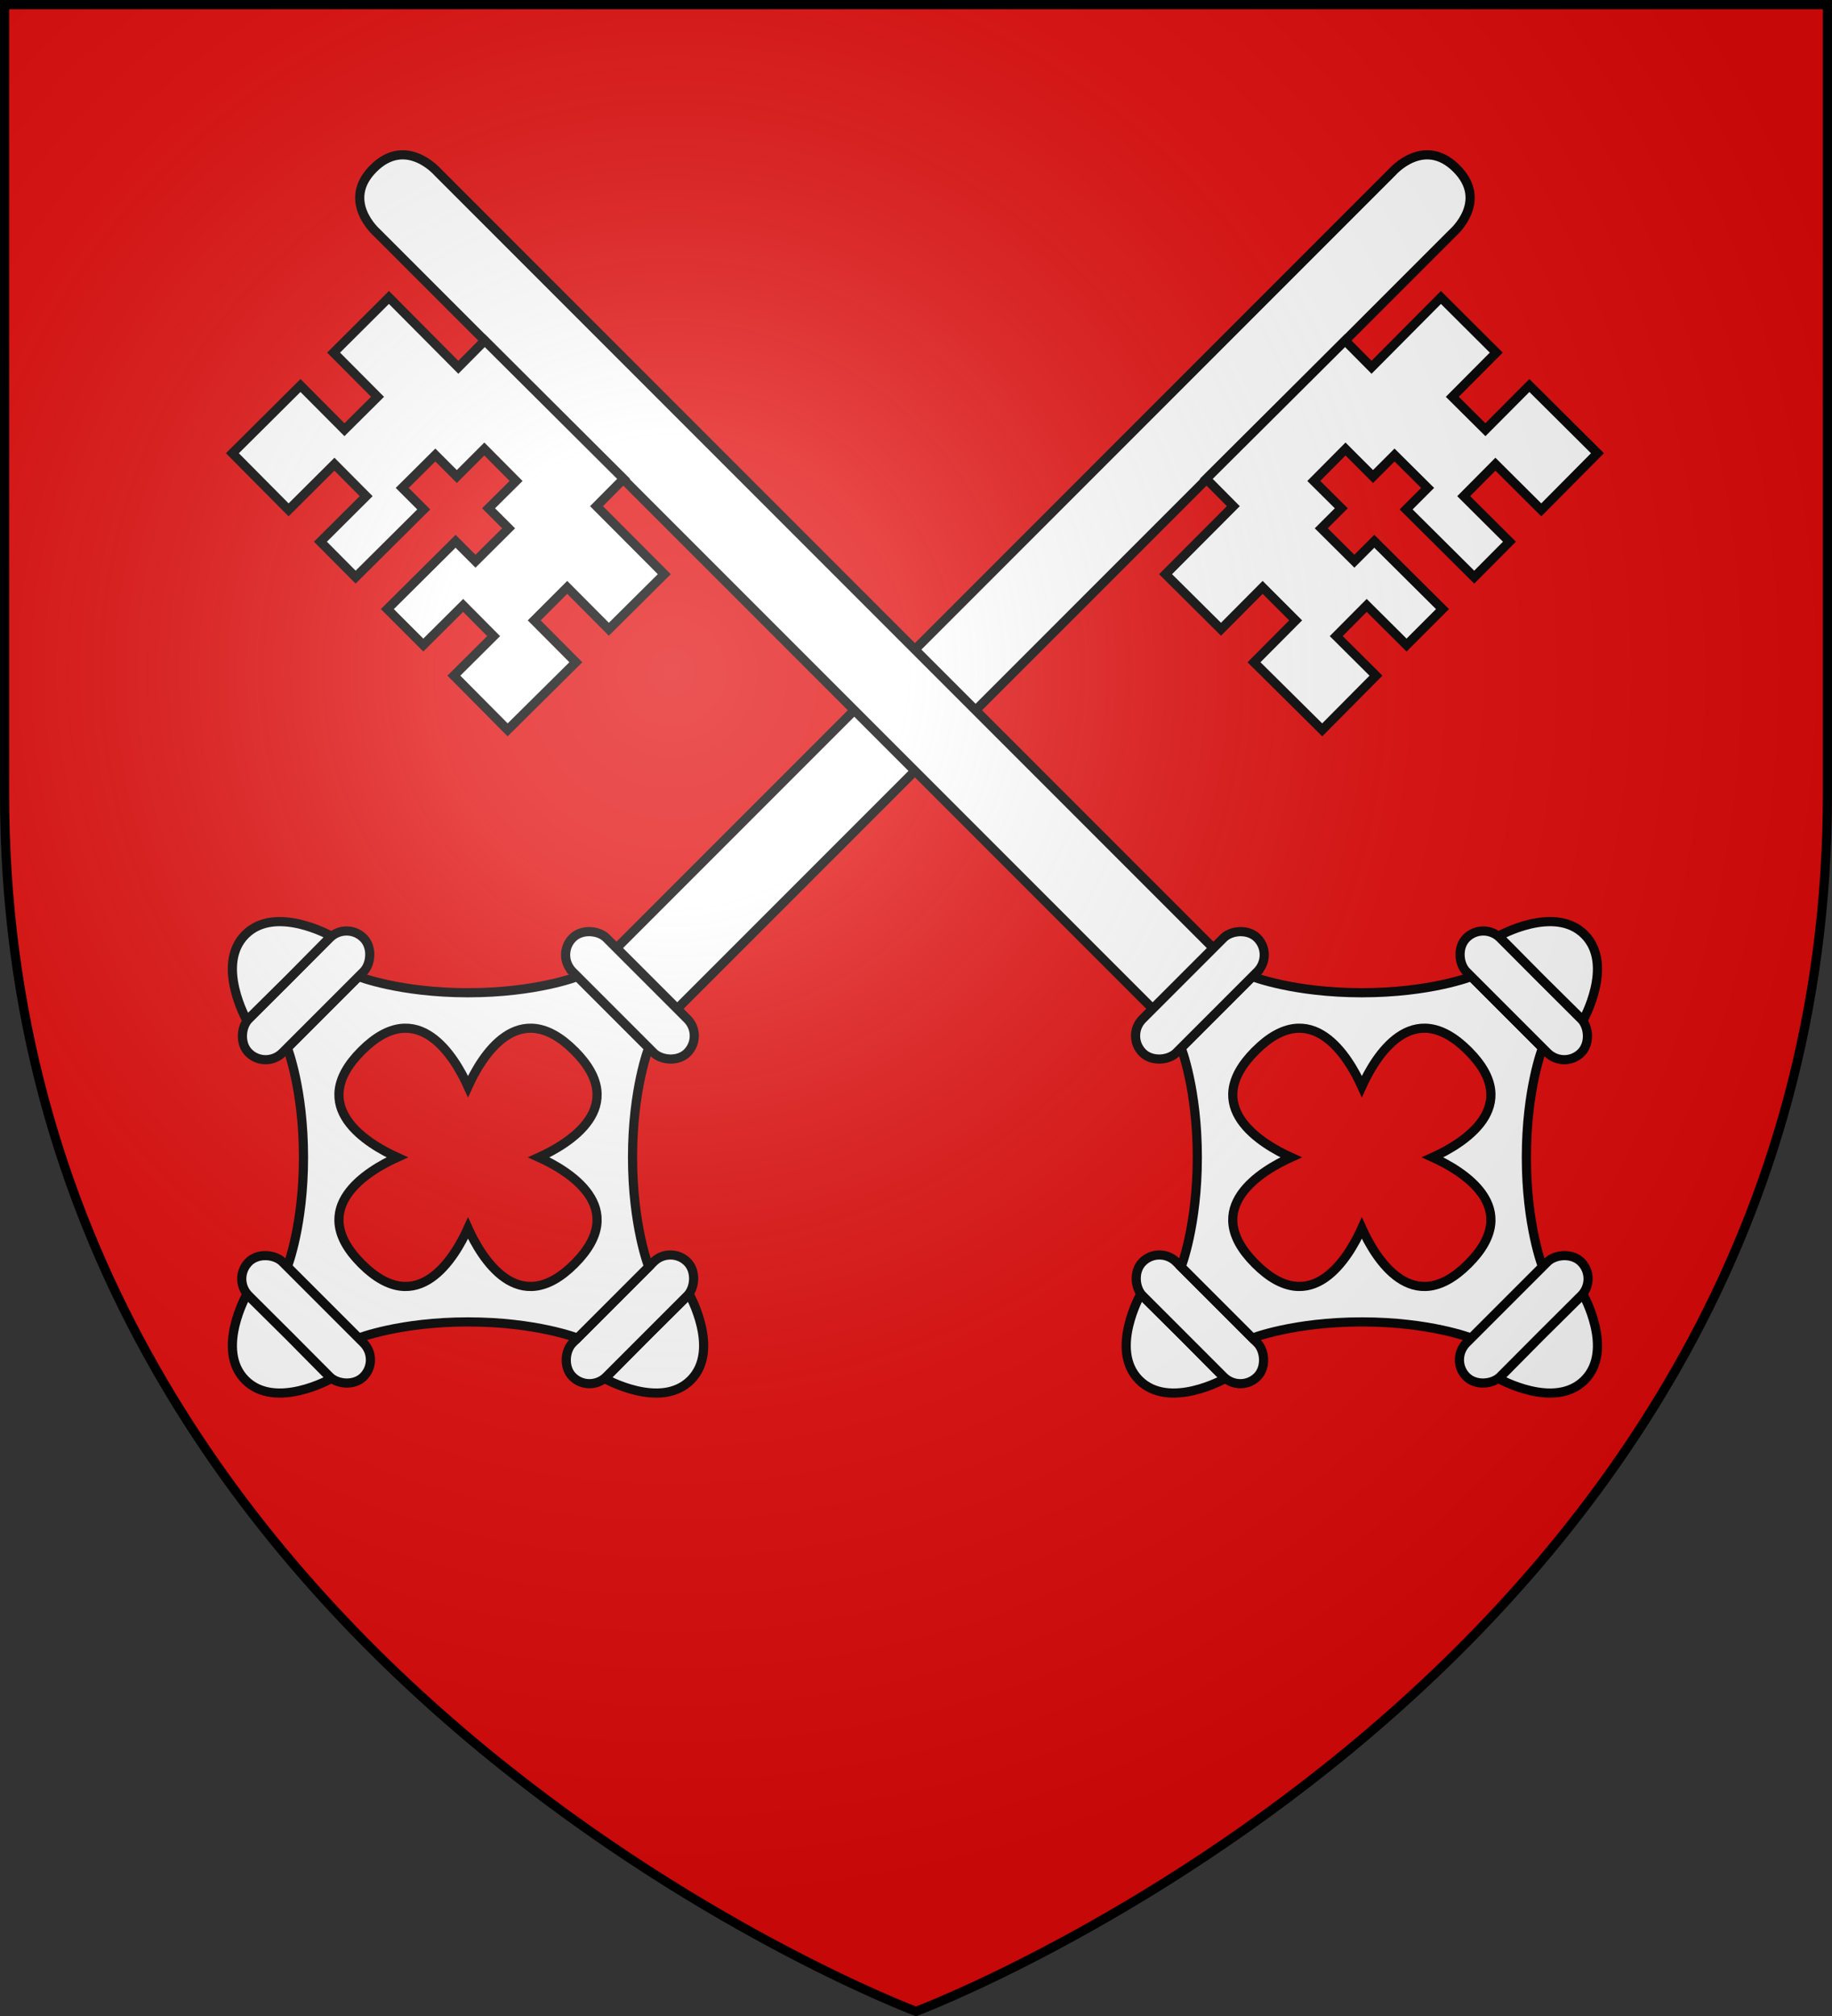
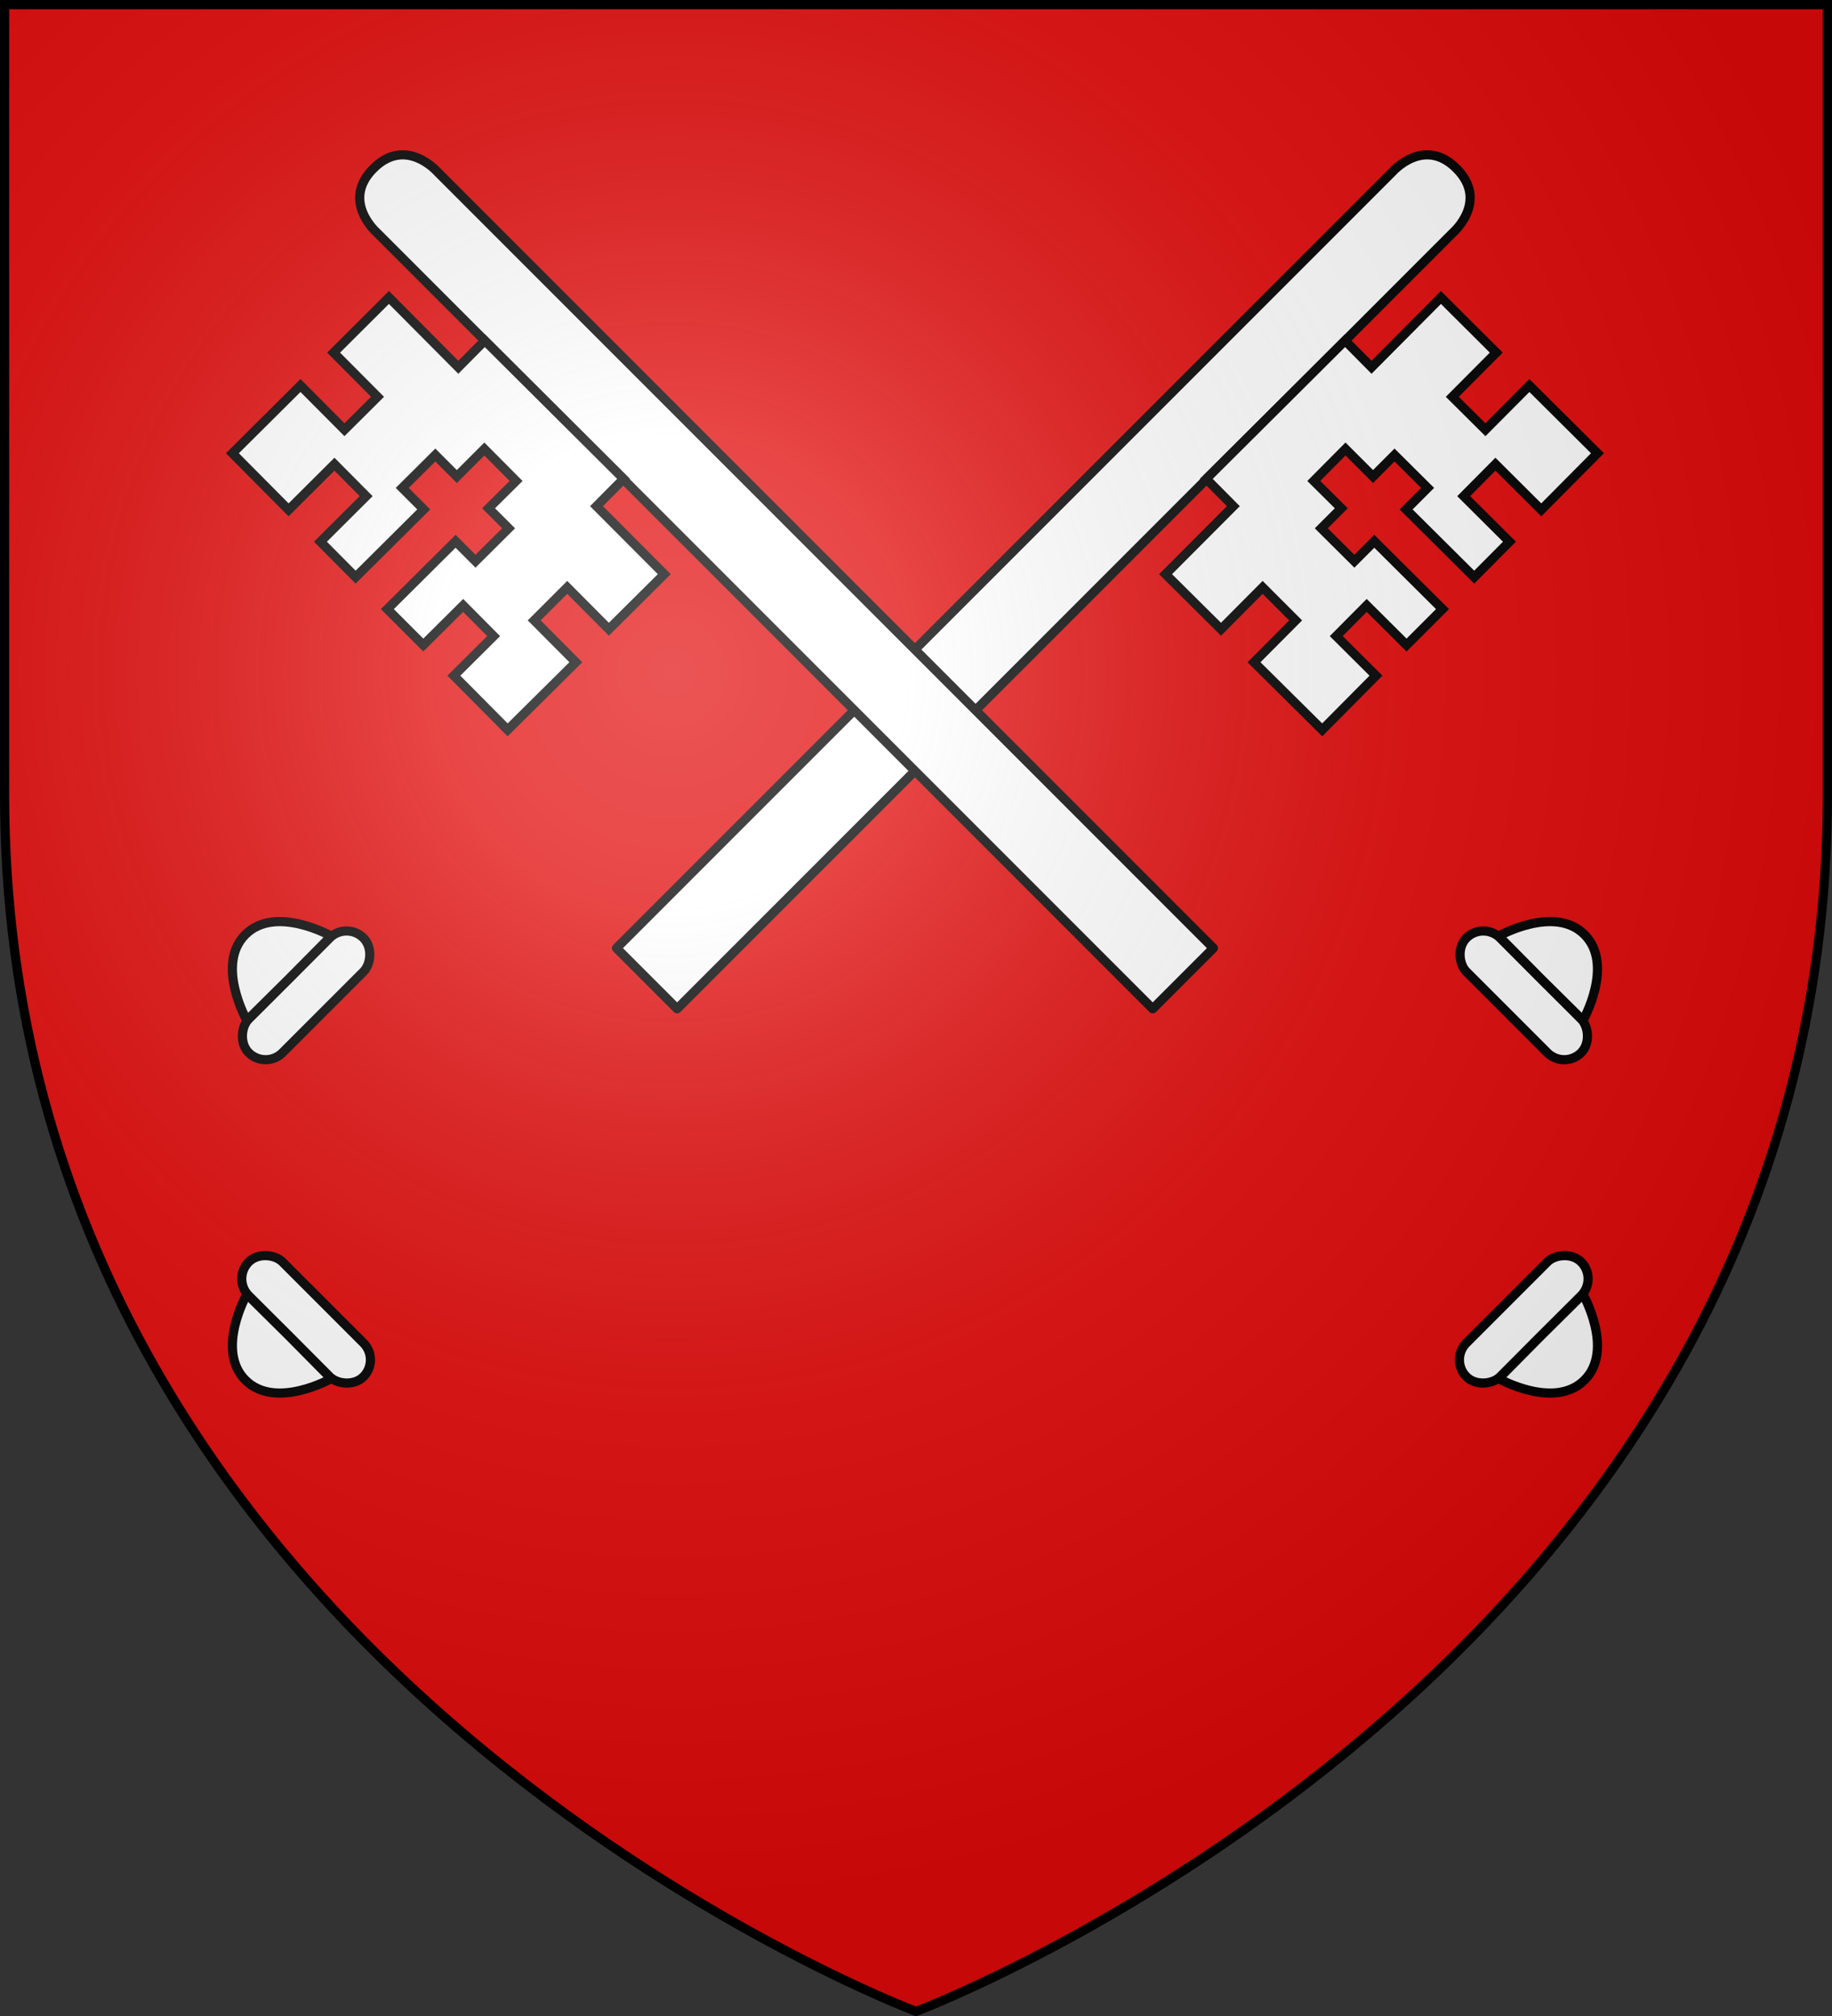
<svg xmlns="http://www.w3.org/2000/svg" xmlns:xlink="http://www.w3.org/1999/xlink" width="600" height="660" version="1.0">
  <rect width="100%" height="100%" fill="#333333" stroke="none" />
  <defs>
    <radialGradient id="d" gradientUnits="userSpaceOnUse" cx="-80" cy="-80" r="405">
      <stop style="stop-color:#fff;stop-opacity:.31" offset="0" />
      <stop style="stop-color:#fff;stop-opacity:.25" offset=".19" />
      <stop style="stop-color:#6b6b6b;stop-opacity:.125" offset=".6" />
      <stop style="stop-color:#000;stop-opacity:.125" offset="1" />
    </radialGradient>
    <linearGradient id="a">
      <stop offset="0" style="stop-color:white;stop-opacity:.314" />
      <stop style="stop-color:white;stop-opacity:.251" offset=".19" />
      <stop offset=".6" style="stop-color:#6b6b6b;stop-opacity:.125" />
      <stop offset="1" style="stop-color:black;stop-opacity:.125" />
    </linearGradient>
    <path id="b" d="M-298.5-298.5h597V-40C298.5 246.31 0 358.5 0 358.5S-298.5 246.31-298.5-40v-258.5z" />
  </defs>
  <use xlink:href="#b" style="fill:#e20909" width="600" height="660" transform="translate(300 300)" />
  <g transform="translate(300 300)">
    <g id="c" transform="translate(-17.125 -20)">
-       <path d="m-57.157 143.705-13.88 13.742-13.742 13.88s18.267 10.32 28.105.483c9.838-9.838-.483-28.105-.483-28.105z" style="fill:#fff;fill-opacity:1;fill-rule:evenodd;stroke:#000;stroke-width:3;stroke-linecap:butt;stroke-linejoin:miter;stroke-miterlimit:4;stroke-dasharray:none;stroke-opacity:1" />
      <path d="M173.147-223.717s10.295-11.802 20.98-1.116c10.692 10.691-1.116 20.98-1.116 20.98L-61.105 50.264-80.97 30.4l254.116-254.117z" style="fill:#fff;fill-opacity:1;stroke:#000;stroke-width:3;stroke-linecap:square;stroke-linejoin:round;stroke-miterlimit:4;stroke-opacity:1" />
      <path d="m240.313-131.623-18.403 18.541-15.019-14.95L196.5-117.57l14.984 14.915-11.532 11.601-22.304-22.166 7.043-7.043-10.841-10.773-7.043 7.044-9.012-9.012-10.392 10.462 9.011 8.942-6.56 6.56 10.841 10.773 6.526-6.526 22.339 22.2-11.774 11.774L164.734-81.8l-9.978 10.048 13.016 12.947-17.608 17.747-22.34-22.132 13.639-13.707-10.807-10.807-13.638 13.707L98.857-92.02l22.2-22.27-8.873-8.942 45.472-45.264 8.666 8.735 22.719-22.857 18.126 18.058-14.397 14.467 10.841 10.772 14.398-14.467 22.304 22.166z" style="fill:#fff;fill-opacity:1;fill-rule:evenodd;stroke:#000;stroke-width:3;stroke-linecap:butt;stroke-linejoin:miter;stroke-miterlimit:4;stroke-dasharray:none;stroke-opacity:1" />
-       <rect transform="rotate(45)" ry="7.813" y="135" x="45.476" height="53.125" width="15.625" style="fill:#fff;fill-opacity:1;stroke:#000;stroke-width:3;stroke-linecap:square;stroke-linejoin:round;stroke-miterlimit:4;stroke-dasharray:none;stroke-opacity:1" />
-       <path d="M-93.755 39.711s-13.496 5.298-35.84 5.298c-22.343 0-35.839-5.298-35.839-5.298l-23.339 23.339s5.298 13.496 5.298 35.84c0 22.343-5.298 35.839-5.298 35.839l23.34 23.338s13.495-5.297 35.839-5.298c22.343 0 35.839 5.298 35.839 5.298l23.339-23.338s-5.298-13.496-5.298-35.84c0-22.343 5.298-35.839 5.298-35.839l-23.34-23.339zm-.97 24.309c18.482 18.474-2.315 30.634-11.67 34.87 9.355 4.235 30.152 16.395 11.67 34.87-18.474 18.48-30.634-2.317-34.87-11.67-4.235 9.353-16.395 30.15-34.87 11.67-18.48-18.475 2.316-30.635 11.67-34.87-9.354-4.236-30.15-16.396-11.67-34.87 18.475-18.482 30.635 2.315 34.87 11.669 4.236-9.354 16.396-30.15 34.87-11.67z" style="fill:#fff;fill-opacity:1;fill-rule:evenodd;stroke:#000;stroke-width:3;stroke-linecap:butt;stroke-linejoin:miter;stroke-miterlimit:4;stroke-dasharray:none;stroke-opacity:1" />
      <rect transform="rotate(45)" style="fill:#fff;fill-opacity:1;stroke:#000;stroke-width:3;stroke-linecap:square;stroke-linejoin:round;stroke-miterlimit:4;stroke-dasharray:none;stroke-opacity:1" width="15.625" height="53.125" x="-104.524" y="135" ry="7.813" />
-       <rect transform="rotate(135)" ry="7.813" y="-4.851" x="78.75" height="53.125" width="15.625" style="fill:#fff;fill-opacity:1;stroke:#000;stroke-width:3;stroke-linecap:square;stroke-linejoin:round;stroke-miterlimit:4;stroke-dasharray:none;stroke-opacity:1" />
      <rect style="fill:#fff;fill-opacity:1;stroke:#000;stroke-width:3;stroke-linecap:square;stroke-linejoin:round;stroke-miterlimit:4;stroke-dasharray:none;stroke-opacity:1" width="15.625" height="53.125" x="228.75" y="-4.851" ry="7.813" transform="rotate(135)" />
      <path style="fill:#fff;fill-opacity:1;fill-rule:evenodd;stroke:#000;stroke-width:3;stroke-linecap:butt;stroke-linejoin:miter;stroke-miterlimit:4;stroke-dasharray:none;stroke-opacity:1" d="m-174.41 26.452-13.742 13.88-13.88 13.742s-10.32-18.267-.483-28.105c9.838-9.838 28.105.483 28.105.483zM-202.031 143.705l13.88 13.742 13.74 13.88s-18.266 10.32-28.104.483c-9.838-9.838.484-28.105.484-28.105z" />
    </g>
    <use xlink:href="#c" transform="matrix(-1 0 0 1 -.702 0)" width="600" height="660" />
  </g>
  <use xlink:href="#b" style="fill:url(#d)" width="600" height="660" transform="translate(300 300)" />
  <use xlink:href="#b" style="fill:none;stroke:#000;stroke-width:3" width="600" height="660" transform="translate(300 300)" />
</svg>